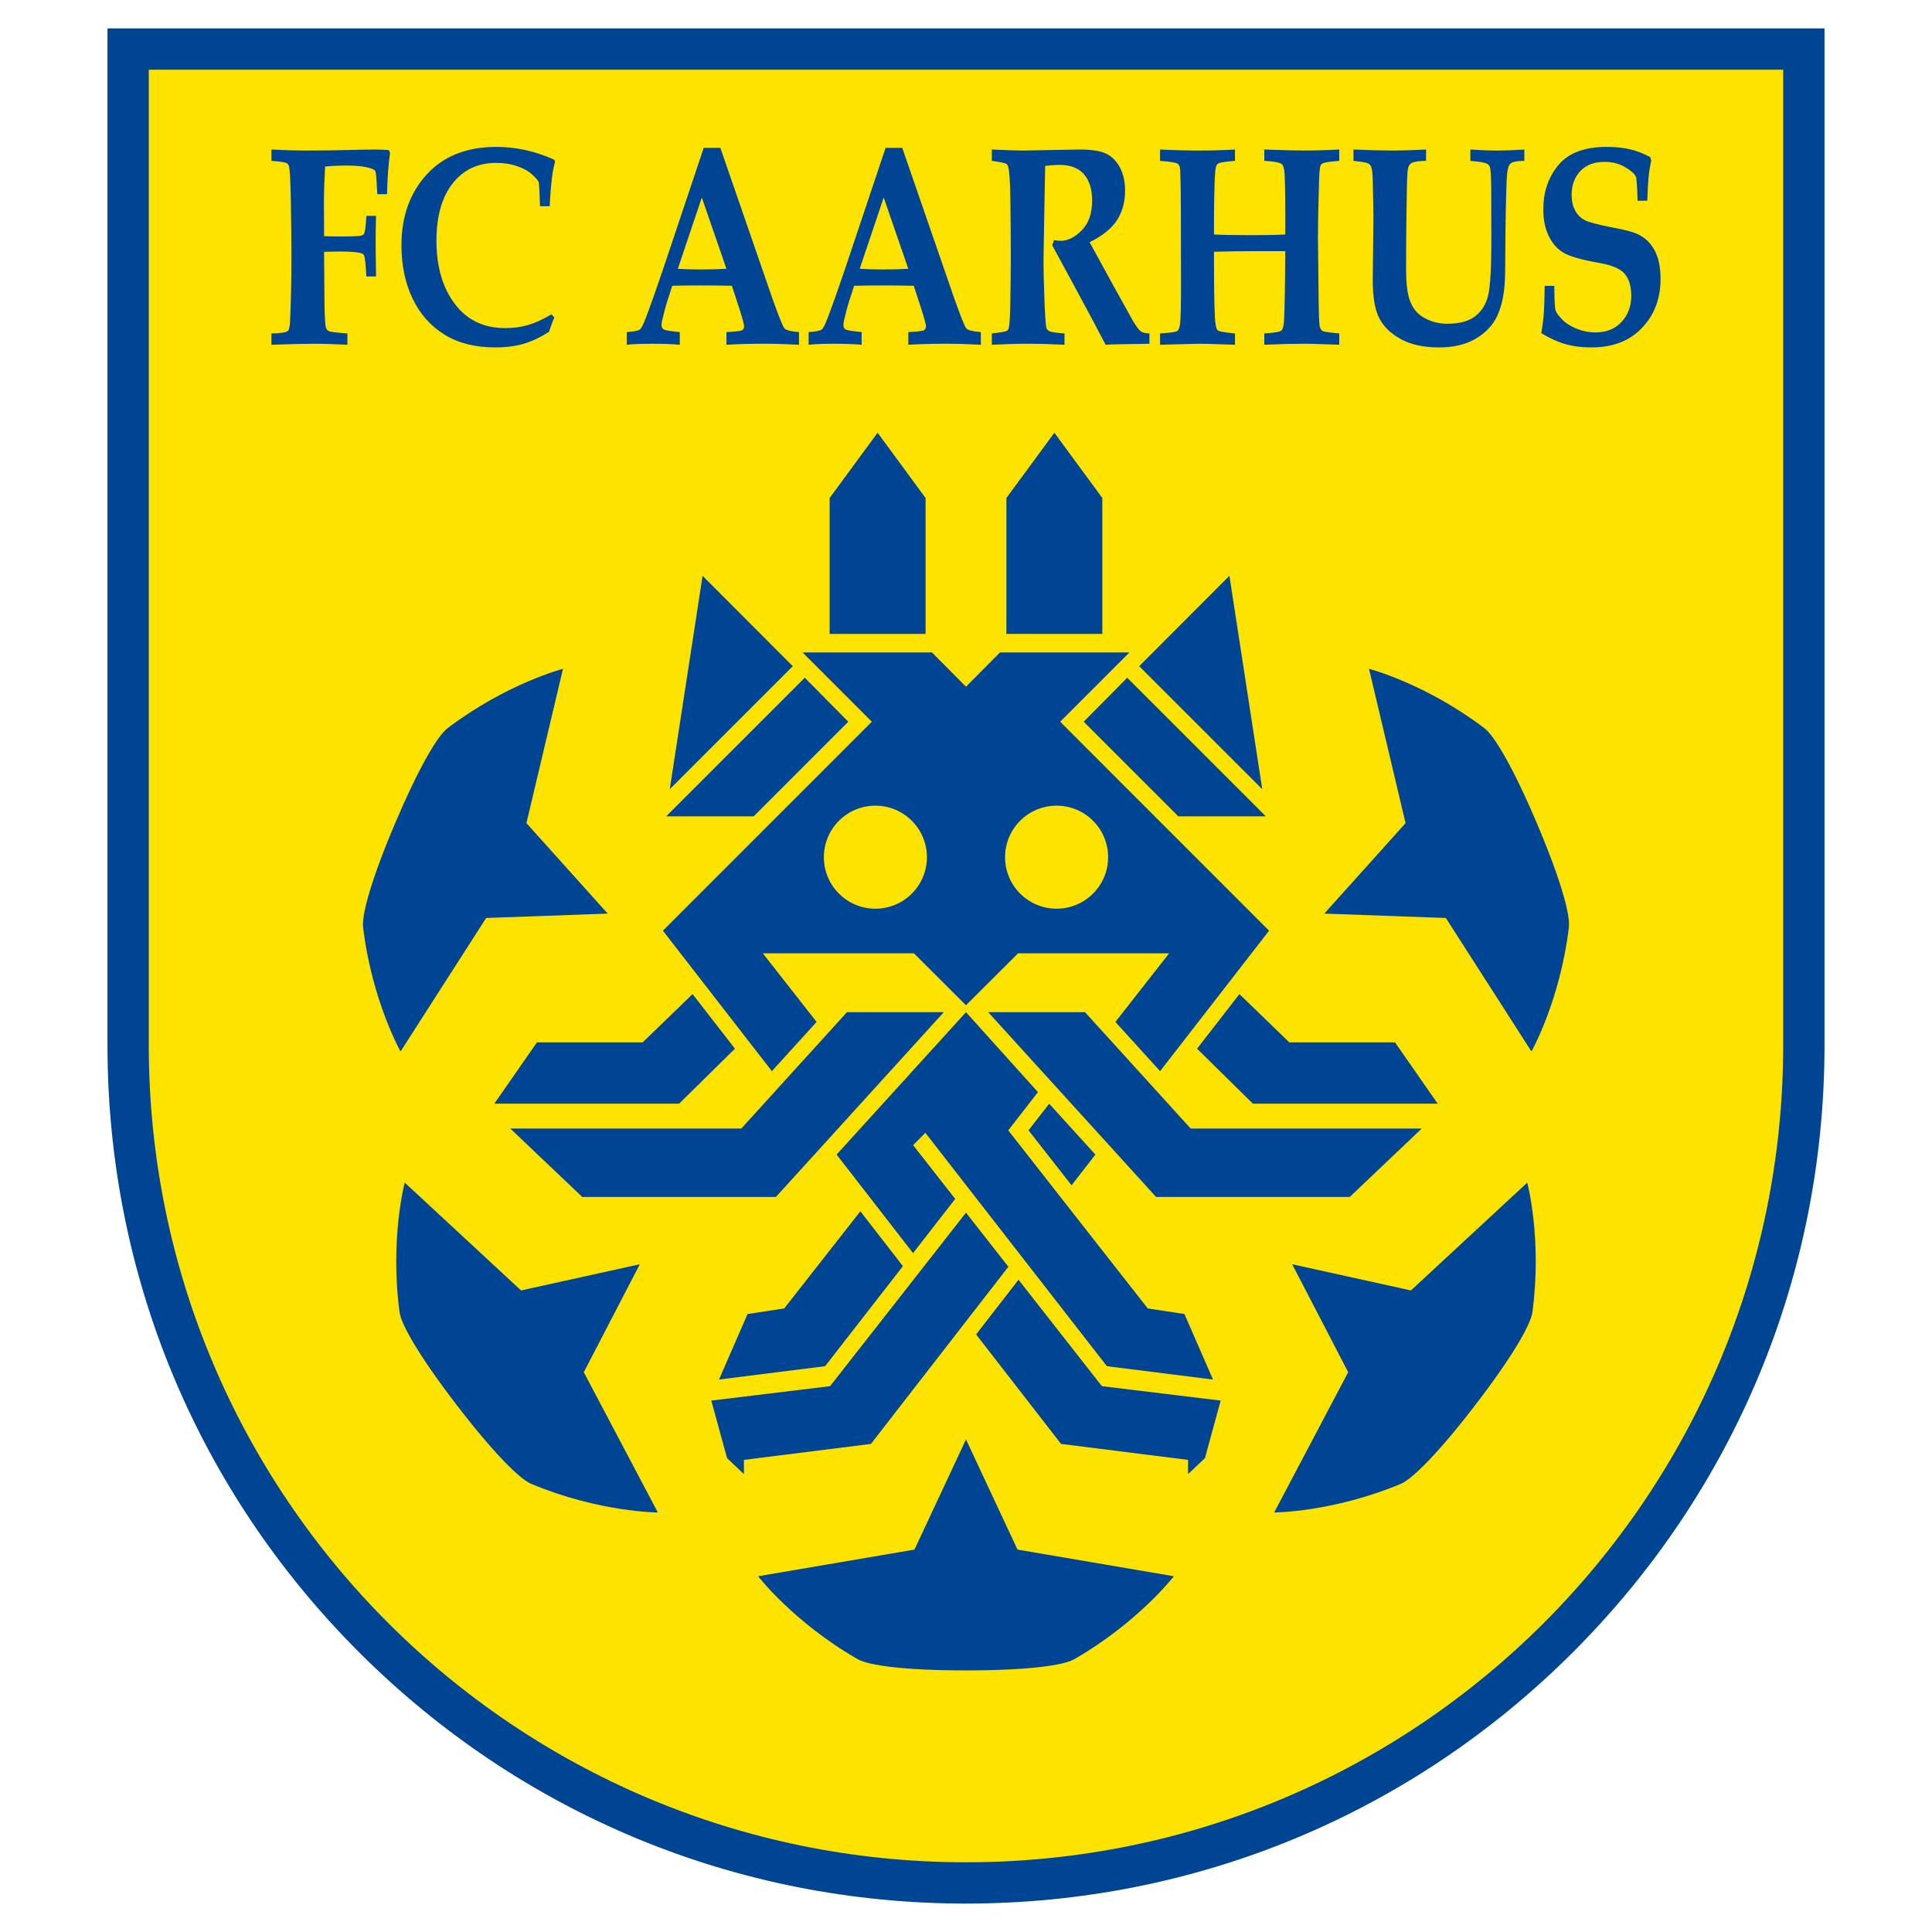
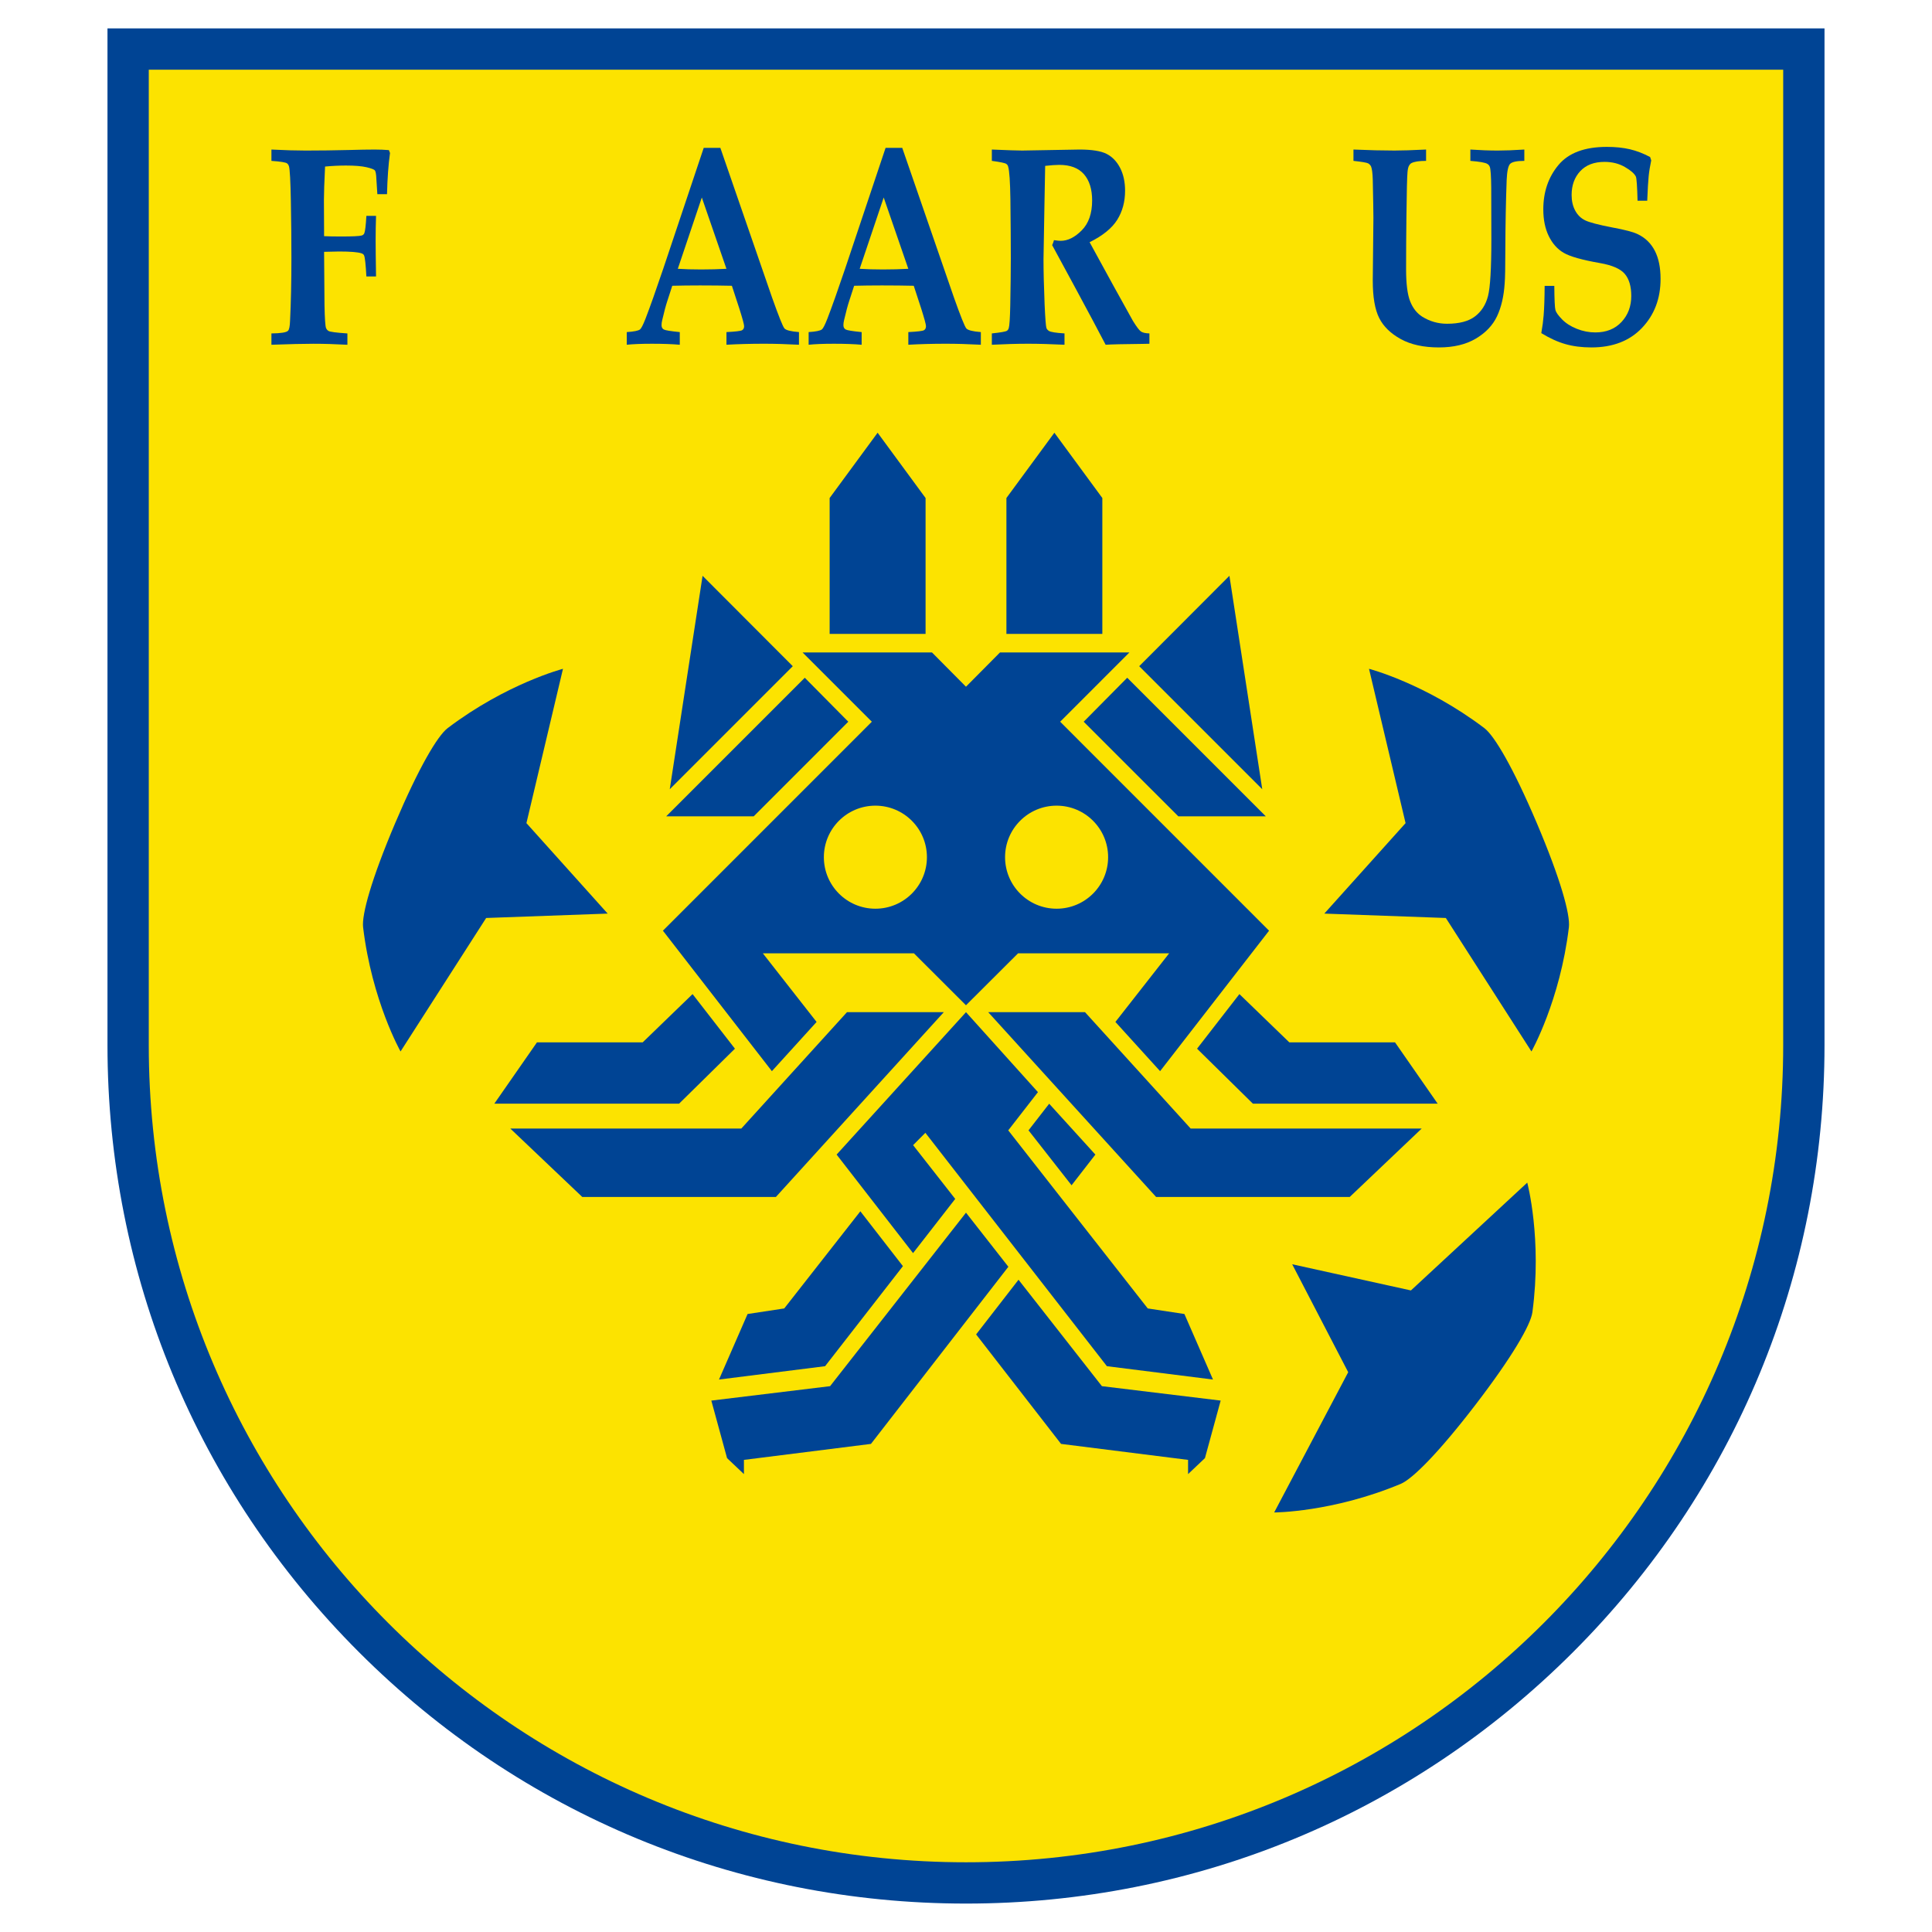
<svg xmlns="http://www.w3.org/2000/svg" version="1.1" id="Calque_1" width="192.756" height="192.756" viewBox="0 0 192.756 192.756" style="overflow:visible;enable-background:new 0 0 192.756 192.756;" xml:space="preserve">
  <g>
    <polygon style="fill-rule:evenodd;clip-rule:evenodd;fill:#FFFFFF;" points="0,0 192.756,0 192.756,192.756 0,192.756 0,0  " />
    <path style="fill-rule:evenodd;clip-rule:evenodd;fill:#004494;" d="M10.723,2.834v101.431c0,22.879,8.91,44.39,25.087,60.567   c16.179,16.179,37.688,25.088,60.567,25.088c22.879,0,44.39-8.909,60.567-25.088c16.179-16.178,25.088-37.688,25.088-60.567V2.834   H10.723L10.723,2.834z" />
    <path style="fill-rule:evenodd;clip-rule:evenodd;fill:#FCE300;" d="M96.377,185.8c-45.03,0-81.534-36.504-81.534-81.534V6.956   h163.067v97.31C177.911,149.296,141.407,185.8,96.377,185.8L96.377,185.8z" />
    <path style="fill-rule:evenodd;clip-rule:evenodd;fill:#004494;" d="M98.956,34.396v-1.13c0.875-0.092,1.378-0.181,1.507-0.265   c0.082-0.056,0.143-0.144,0.18-0.265c0.073-0.223,0.123-0.976,0.151-2.258c0.037-1.989,0.055-3.555,0.055-4.698   c0-1.542-0.014-3.503-0.041-5.883c-0.027-1.775-0.102-2.861-0.222-3.261c-0.026-0.12-0.088-0.213-0.18-0.278   c-0.118-0.093-0.604-0.195-1.45-0.308v-1.13c1.566,0.067,2.576,0.1,3.03,0.1l5.715-0.1c1.242,0,2.146,0.146,2.712,0.437   c0.565,0.292,1.013,0.758,1.343,1.4c0.329,0.643,0.493,1.398,0.493,2.266c0,1.109-0.264,2.082-0.791,2.918   s-1.443,1.578-2.748,2.224l2.433,4.444l1.889,3.406c0.359,0.582,0.625,0.933,0.795,1.054c0.171,0.122,0.452,0.186,0.85,0.196v1.031   l-0.664,0.014c-1.927,0.019-3.16,0.047-3.704,0.086c-0.669-1.287-1.663-3.151-2.981-5.594l-2.354-4.344   c0.073-0.157,0.134-0.322,0.181-0.498c0.308,0.045,0.532,0.067,0.672,0.067c0.71,0,1.408-0.348,2.099-1.045   c0.691-0.697,1.036-1.689,1.036-2.98c0-1.124-0.273-1.997-0.816-2.619c-0.545-0.622-1.365-0.933-2.462-0.933   c-0.348,0-0.816,0.033-1.408,0.099l-0.076,4.11l-0.09,5.21c0,1.18,0.037,2.689,0.111,4.528c0.063,1.384,0.125,2.159,0.18,2.326   c0.046,0.121,0.129,0.219,0.25,0.292c0.166,0.112,0.684,0.195,1.554,0.25v1.13c-1.37-0.066-2.583-0.1-3.637-0.1   C101.443,34.296,100.242,34.33,98.956,34.396L98.956,34.396z" />
    <path style="fill-rule:evenodd;clip-rule:evenodd;fill:#004494;" d="M27.08,34.396v-1.13c0.94-0.009,1.492-0.097,1.655-0.265   c0.117-0.111,0.185-0.441,0.204-0.99c0.09-1.813,0.135-3.906,0.135-6.278c0-1.757-0.018-3.644-0.055-5.657   c-0.036-2.015-0.099-3.174-0.188-3.481c-0.046-0.139-0.11-0.237-0.19-0.293c-0.126-0.102-0.647-0.186-1.56-0.251v-1.13   c1.325,0.067,2.462,0.1,3.41,0.1c1.389,0,2.848-0.019,4.376-0.056c1.003-0.029,1.845-0.044,2.527-0.044   c0.488,0,0.957,0.019,1.408,0.055l0.11,0.289c-0.161,1.164-0.261,2.534-0.299,4.109h-0.964l-0.096-1.492   c-0.019-0.473-0.067-0.764-0.145-0.871c-0.079-0.107-0.359-0.216-0.842-0.328c-0.483-0.111-1.167-0.167-2.05-0.167   c-0.662,0-1.357,0.033-2.083,0.1c-0.076,1.565-0.114,2.672-0.114,3.32l0.015,2.987v0.639c0.455,0.022,1.007,0.033,1.658,0.033   c1.16,0,1.856-0.032,2.089-0.098c0.13-0.037,0.218-0.111,0.266-0.223c0.083-0.195,0.152-0.775,0.208-1.74h0.964   c-0.027,0.814-0.041,1.624-0.041,2.428c0,0.759,0.014,1.966,0.041,3.621h-0.964c-0.066-1.187-0.14-1.881-0.223-2.082   c-0.038-0.109-0.131-0.187-0.279-0.232c-0.361-0.119-1.104-0.178-2.228-0.178l-1.49,0.033l0.042,5.354   c0.026,1.292,0.077,2.04,0.151,2.245c0.055,0.13,0.137,0.228,0.248,0.293c0.147,0.093,0.775,0.176,1.886,0.25v1.13   c-1.212-0.066-2.342-0.1-3.389-0.1C30.331,34.296,28.935,34.33,27.08,34.396L27.08,34.396z" />
-     <path style="fill-rule:evenodd;clip-rule:evenodd;fill:#004494;" d="M55.015,31.363l0.292,0.319   c-0.206,0.463-0.382,0.936-0.531,1.417c-0.882,0.567-1.733,0.97-2.554,1.207s-1.761,0.356-2.817,0.356   c-1.995,0-3.681-0.426-5.059-1.277c-1.378-0.851-2.438-2.048-3.18-3.593c-0.743-1.544-1.113-3.316-1.113-5.314   c0-2.875,0.839-5.232,2.519-7.068c1.679-1.836,3.994-2.754,6.943-2.754c0.983,0,1.956,0.106,2.916,0.318s1.918,0.534,2.874,0.967   l0.07,0.208c-0.135,0.497-0.231,0.977-0.288,1.438c-0.106,0.802-0.187,1.797-0.244,2.986h-0.964   c-0.046-1.464-0.093-2.267-0.139-2.411c-0.046-0.143-0.257-0.389-0.632-0.736c-0.375-0.348-0.877-0.63-1.507-0.848   c-0.63-0.217-1.329-0.327-2.098-0.327c-1.824,0-3.273,0.685-4.348,2.056c-1.075,1.37-1.611,3.277-1.611,5.721   c0,2.648,0.646,4.792,1.937,6.429c1.198,1.519,2.843,2.278,4.935,2.278c0.808,0,1.563-0.102,2.266-0.305   C53.382,32.227,54.16,31.871,55.015,31.363L55.015,31.363z" />
    <path style="fill-rule:evenodd;clip-rule:evenodd;fill:#004494;" d="M72.477,26.818c-0.807,0.045-1.65,0.067-2.53,0.067   c-0.853,0-1.627-0.022-2.322-0.067l2.396-7.113L72.477,26.818L72.477,26.818z M62.532,34.396c0.62-0.066,1.458-0.1,2.513-0.1   c1.111,0,2.036,0.033,2.777,0.1v-1.263c-0.917-0.09-1.449-0.177-1.597-0.261c-0.149-0.085-0.223-0.23-0.223-0.436   c0-0.151,0.023-0.321,0.07-0.509c0.194-0.83,0.36-1.455,0.5-1.875l0.5-1.54c0.838-0.022,1.764-0.034,2.779-0.034   c1.163,0,2.22,0.012,3.17,0.034l0.748,2.29c0.314,0.991,0.471,1.571,0.471,1.74c0,0.197-0.069,0.333-0.208,0.408   c-0.139,0.076-0.656,0.137-1.553,0.182v1.263c1.173-0.066,2.417-0.1,3.729-0.1c1.099,0,2.268,0.033,3.505,0.1v-1.263   c-0.808-0.063-1.291-0.185-1.449-0.365s-0.571-1.211-1.24-3.095l-5.154-14.919H70.21l-4.033,12.044   c-0.724,2.139-1.317,3.812-1.78,5.015c-0.241,0.611-0.422,0.963-0.542,1.056c-0.168,0.129-0.607,0.218-1.322,0.264V34.396   L62.532,34.396z" />
    <path style="fill-rule:evenodd;clip-rule:evenodd;fill:#004494;" d="M90.622,26.818c-0.807,0.045-1.649,0.067-2.53,0.067   c-0.853,0-1.627-0.022-2.321-0.067l2.396-7.113L90.622,26.818L90.622,26.818z M80.677,34.396c0.621-0.066,1.458-0.1,2.513-0.1   c1.111,0,2.037,0.033,2.777,0.1v-1.263c-0.917-0.09-1.449-0.177-1.597-0.261c-0.148-0.085-0.223-0.23-0.223-0.436   c0-0.151,0.023-0.321,0.07-0.509c0.194-0.83,0.36-1.455,0.5-1.875l0.5-1.54c0.837-0.022,1.763-0.034,2.779-0.034   c1.163,0,2.219,0.012,3.169,0.034l0.749,2.29c0.313,0.991,0.471,1.571,0.471,1.74c0,0.197-0.07,0.333-0.208,0.408   c-0.138,0.076-0.656,0.137-1.553,0.182v1.263c1.173-0.066,2.416-0.1,3.729-0.1c1.099,0,2.268,0.033,3.506,0.1v-1.263   c-0.808-0.063-1.291-0.185-1.449-0.365c-0.158-0.18-0.571-1.211-1.239-3.095l-5.154-14.919h-1.662l-4.033,12.044   c-0.724,2.139-1.317,3.812-1.781,5.015c-0.24,0.611-0.422,0.963-0.542,1.056c-0.167,0.129-0.607,0.218-1.321,0.264V34.396   L80.677,34.396z" />
-     <path style="fill-rule:evenodd;clip-rule:evenodd;fill:#004494;" d="M115.735,34.396v-1.13c1.008-0.056,1.582-0.136,1.718-0.243   c0.137-0.107,0.229-0.328,0.277-0.662c0.066-0.511,0.1-1.799,0.1-3.862l-0.016-7.625c-0.009-2.574-0.046-3.977-0.112-4.209   c-0.037-0.139-0.102-0.247-0.196-0.321c-0.15-0.121-0.741-0.218-1.771-0.293v-1.13c1.523,0.067,2.729,0.1,3.62,0.1   c1.41,0,2.696-0.033,3.858-0.1v1.13c-0.937,0.075-1.487,0.159-1.653,0.251c-0.102,0.057-0.172,0.14-0.209,0.25   c-0.083,0.177-0.138,0.716-0.166,1.617c-0.045,1.338-0.066,2.695-0.066,4.07v1.157c0.786,0.044,2.037,0.066,3.758,0.066   c1.524,0,2.643-0.023,3.354-0.07c0.01-3.019-0.012-5.024-0.065-6.019c-0.038-0.529-0.122-0.854-0.252-0.975   c-0.168-0.176-0.76-0.293-1.774-0.349v-1.13c1.893,0.067,3.173,0.1,3.842,0.1c1.15,0,2.363-0.033,3.635-0.1v1.13   c-0.959,0.075-1.522,0.164-1.688,0.266c-0.093,0.056-0.158,0.14-0.195,0.25c-0.074,0.196-0.126,0.952-0.154,2.272   c-0.059,2.025-0.088,3.666-0.088,4.921l0.07,6.328c0.019,1.431,0.055,2.254,0.104,2.468c0.051,0.214,0.138,0.364,0.258,0.453   s0.684,0.174,1.693,0.257v1.13l-1.268-0.042c-0.946-0.039-1.688-0.057-2.229-0.057c-1.131,0-2.459,0.033-3.98,0.1v-1.13   c1.004-0.056,1.577-0.156,1.721-0.301c0.143-0.145,0.229-0.526,0.255-1.144c0.056-1.057,0.096-3.312,0.116-6.764   c-0.841,0-1.783,0-2.828,0c-1.626,0-3.055,0.022-4.283,0.066v0.919c0,2.431,0.028,4.254,0.083,5.47   c0.037,0.816,0.128,1.292,0.271,1.427c0.145,0.135,0.724,0.244,1.741,0.327v1.13l-1.351-0.042   c-0.854-0.039-1.616-0.057-2.285-0.057L115.735,34.396L115.735,34.396z" />
    <path style="fill-rule:evenodd;clip-rule:evenodd;fill:#004494;" d="M135.035,16.05v-1.13c1.558,0.067,2.92,0.1,4.087,0.1   c0.742,0,1.795-0.033,3.158-0.1v1.13c-0.691,0-1.177,0.075-1.458,0.222c-0.091,0.047-0.167,0.125-0.231,0.237   c-0.081,0.13-0.136,0.348-0.163,0.653c-0.046,0.52-0.081,2.012-0.109,4.477c-0.021,1.715-0.033,3.458-0.033,5.227   c0,1.455,0.137,2.523,0.408,3.205c0.272,0.681,0.674,1.189,1.2,1.522c0.757,0.473,1.583,0.708,2.479,0.708   c1.22,0,2.149-0.245,2.793-0.736c0.641-0.491,1.073-1.168,1.294-2.029c0.222-0.862,0.333-2.749,0.333-5.659l-0.013-5.143   c-0.011-1.159-0.058-1.854-0.142-2.085c-0.049-0.13-0.129-0.227-0.241-0.292c-0.188-0.129-0.754-0.231-1.698-0.306v-1.13   c0.991,0.067,1.902,0.1,2.735,0.1c0.719,0,1.602-0.033,2.649-0.1v1.13c-0.762,0-1.236,0.103-1.424,0.306   c-0.188,0.204-0.3,0.733-0.338,1.585c-0.079,2.076-0.124,4.424-0.133,7.047c0,1.677-0.021,2.775-0.067,3.294   c-0.083,1.279-0.337,2.37-0.763,3.274c-0.428,0.903-1.133,1.646-2.12,2.23c-0.987,0.584-2.212,0.876-3.676,0.876   c-1.528,0-2.799-0.278-3.808-0.834c-1.011-0.556-1.729-1.258-2.154-2.105s-0.639-2.092-0.639-3.732l0.065-6.255   c0-0.5-0.022-1.774-0.065-3.822c-0.02-0.639-0.076-1.075-0.169-1.307c-0.065-0.129-0.159-0.23-0.285-0.305   C136.382,16.227,135.891,16.144,135.035,16.05L135.035,16.05z" />
    <path style="fill-rule:evenodd;clip-rule:evenodd;fill:#004494;" d="M154.11,28.522h0.963c0.011,1.372,0.049,2.176,0.113,2.413   c0.065,0.237,0.287,0.547,0.664,0.932c0.376,0.385,0.865,0.697,1.468,0.938c0.601,0.241,1.218,0.361,1.849,0.361   c1.092,0,1.961-0.346,2.61-1.041s0.975-1.561,0.975-2.598c0-0.954-0.214-1.686-0.643-2.195c-0.429-0.508-1.25-0.87-2.469-1.083   c-1.794-0.314-3.006-0.657-3.635-1.027c-0.628-0.37-1.122-0.926-1.484-1.667c-0.362-0.74-0.545-1.629-0.545-2.666   c0-1.74,0.504-3.214,1.509-4.422c1.004-1.208,2.613-1.812,4.828-1.812c0.86,0,1.627,0.079,2.3,0.236   c0.671,0.157,1.346,0.417,2.021,0.777l0.109,0.333c-0.122,0.583-0.209,1.11-0.255,1.583c-0.049,0.472-0.096,1.286-0.143,2.443   h-0.965c-0.037-1.426-0.093-2.227-0.166-2.403c-0.147-0.306-0.518-0.628-1.106-0.966c-0.588-0.338-1.263-0.507-2.024-0.507   c-1.038,0-1.846,0.308-2.421,0.924s-0.862,1.41-0.862,2.382c0,0.593,0.118,1.109,0.354,1.549c0.237,0.441,0.566,0.765,0.987,0.973   c0.422,0.208,1.329,0.447,2.721,0.715c1.261,0.231,2.112,0.458,2.559,0.681c0.741,0.361,1.304,0.911,1.683,1.65   c0.38,0.739,0.57,1.673,0.57,2.801c0,1.96-0.616,3.589-1.852,4.888c-1.233,1.299-2.918,1.949-5.051,1.949   c-0.955,0-1.821-0.111-2.596-0.333c-0.774-0.222-1.574-0.587-2.4-1.095c0.116-0.646,0.192-1.233,0.233-1.76   C154.068,30.744,154.102,29.76,154.11,28.522L154.11,28.522z" />
-     <path style="fill-rule:evenodd;clip-rule:evenodd;fill:#004494;" d="M96.377,166.657c-6.026,0-9.69-0.483-10.791-1.114   c-6.401-3.672-9.947-8.28-9.947-8.28l15.598-2.659l5.14-10.989l5.14,10.989l15.598,2.659c0,0-3.544,4.608-9.947,8.28   C106.068,166.174,102.403,166.657,96.377,166.657L96.377,166.657z" />
    <path style="fill-rule:evenodd;clip-rule:evenodd;fill:#004494;" d="M147.202,140.163c-3.668,4.781-6.283,7.395-7.453,7.884   c-6.81,2.844-12.624,2.851-12.624,2.851l7.386-13.993l-5.589-10.77l11.847,2.612l11.606-10.756c0,0,1.497,5.619,0.512,12.934   C152.719,132.181,150.87,135.383,147.202,140.163L147.202,140.163z" />
    <path style="fill-rule:evenodd;clip-rule:evenodd;fill:#004494;" d="M153.338,82.146c2.354,5.548,3.342,9.109,3.19,10.368   c-0.878,7.329-3.735,12.391-3.735,12.391l-8.541-13.317l-12.125-0.438l8.107-9.026l-3.648-15.397c0,0,5.628,1.463,11.511,5.921   C149.105,73.415,150.982,76.599,153.338,82.146L153.338,82.146z" />
-     <path style="fill-rule:evenodd;clip-rule:evenodd;fill:#004494;" d="M45.553,140.163c3.669,4.781,6.283,7.395,7.453,7.884   c6.811,2.844,12.625,2.851,12.625,2.851l-7.387-13.993l5.59-10.77l-11.848,2.612l-11.605-10.756c0,0-1.498,5.619-0.513,12.934   C40.036,132.181,41.885,135.383,45.553,140.163L45.553,140.163z" />
    <path style="fill-rule:evenodd;clip-rule:evenodd;fill:#004494;" d="M39.418,82.146c-2.355,5.548-3.342,9.109-3.191,10.368   c0.879,7.329,3.736,12.391,3.736,12.391l8.541-13.317l12.124-0.438l-8.106-9.026l3.647-15.397c0,0-5.628,1.463-11.509,5.921   C43.649,73.415,41.772,76.599,39.418,82.146L39.418,82.146z" />
    <polygon style="fill-rule:evenodd;clip-rule:evenodd;fill:#004494;" points="92.345,63.246 92.345,49.687 87.56,43.173    82.773,49.687 82.773,63.246 92.345,63.246  " />
    <polygon style="fill-rule:evenodd;clip-rule:evenodd;fill:#004494;" points="100.41,63.246 100.41,49.687 105.196,43.173    109.98,49.687 109.98,63.246 100.41,63.246  " />
    <polygon style="fill-rule:evenodd;clip-rule:evenodd;fill:#004494;" points="112.463,67.619 108.12,72.006 117.56,81.445    126.289,81.445 112.463,67.619  " />
    <polygon style="fill-rule:evenodd;clip-rule:evenodd;fill:#004494;" points="122.659,57.449 113.659,66.467 125.935,78.742    122.659,57.449  " />
    <polygon style="fill-rule:evenodd;clip-rule:evenodd;fill:#004494;" points="80.293,67.619 84.635,72.006 75.197,81.445    66.467,81.445 80.293,67.619  " />
    <polygon style="fill-rule:evenodd;clip-rule:evenodd;fill:#004494;" points="70.096,57.449 79.096,66.467 66.822,78.742    70.096,57.449  " />
    <polygon style="fill-rule:evenodd;clip-rule:evenodd;fill:#004494;" points="123.656,99.181 119.431,104.628 125.003,110.114    143.437,110.114 139.183,103.998 128.637,103.998 123.656,99.181  " />
    <polygon style="fill-rule:evenodd;clip-rule:evenodd;fill:#004494;" points="64.119,103.998 53.572,103.998 49.318,110.114    67.752,110.114 73.324,104.628 69.098,99.181 64.119,103.998  " />
    <path style="fill-rule:evenodd;clip-rule:evenodd;fill:#004494;" d="M76.109,95.114h15.075l5.191,5.182l5.196-5.182h15.075   l-5.362,6.845c1.252,1.38,2.924,3.22,4.459,4.911l10.872-14.015l-20.843-20.849l6.912-6.913H99.771l-3.394,3.421l-3.394-3.421   H80.071l6.913,6.913L66.139,92.855l10.873,14.015c1.536-1.691,3.207-3.531,4.459-4.911L76.109,95.114L76.109,95.114z    M105.417,80.381c2.839,0,5.14,2.302,5.14,5.14c0,2.839-2.301,5.141-5.14,5.141c-2.84,0-5.141-2.302-5.141-5.141   C100.276,82.683,102.577,80.381,105.417,80.381L105.417,80.381z M87.338,80.381c2.838,0,5.141,2.302,5.141,5.14   c0,2.839-2.302,5.141-5.141,5.141c-2.84,0-5.141-2.302-5.141-5.141C82.198,82.683,84.499,80.381,87.338,80.381L87.338,80.381z" />
    <polygon style="fill-rule:evenodd;clip-rule:evenodd;fill:#004494;" points="108.252,100.986 98.594,100.986 115.344,119.42    134.664,119.42 141.843,112.596 118.794,112.596 108.252,100.986  " />
    <polygon style="fill-rule:evenodd;clip-rule:evenodd;fill:#004494;" points="84.502,100.986 94.162,100.986 77.412,119.42    58.092,119.42 50.914,112.596 73.96,112.596 84.502,100.986  " />
    <polygon style="fill-rule:evenodd;clip-rule:evenodd;fill:#004494;" points="118.169,131.099 114.511,130.543 105.902,119.556    100.593,112.776 103.556,108.963 96.377,100.986 83.469,115.192 86.853,119.556 91.095,125.024 95.302,119.615 91.1,114.251    92.324,113.021 96.377,118.233 97.453,119.615 101.66,125.024 110.435,136.305 121.02,137.637 118.169,131.099  " />
    <polygon style="fill-rule:evenodd;clip-rule:evenodd;fill:#004494;" points="78.244,130.543 74.586,131.099 71.735,137.637    82.32,136.305 90.084,126.324 85.838,120.851 78.244,130.543  " />
    <path style="fill-rule:evenodd;clip-rule:evenodd;fill:#004494;" d="M106.91,118.256l2.376-3.063l-4.609-5.073   c-0.692,0.893-1.588,2.045-2.062,2.654C103.034,113.307,104.81,115.572,106.91,118.256L106.91,118.256z" />
    <polygon style="fill-rule:evenodd;clip-rule:evenodd;fill:#004494;" points="96.377,120.988 92.151,126.385 82.818,138.298    70.969,139.737 72.538,145.476 74.222,147.071 74.222,145.653 86.895,144.058 96.377,131.834 100.605,126.385 96.377,120.988  " />
    <polygon style="fill-rule:evenodd;clip-rule:evenodd;fill:#004494;" points="109.937,138.298 101.618,127.68 97.387,133.135    105.86,144.058 118.534,145.653 118.534,147.071 120.218,145.476 121.786,139.737 109.937,138.298  " />
  </g>
</svg>